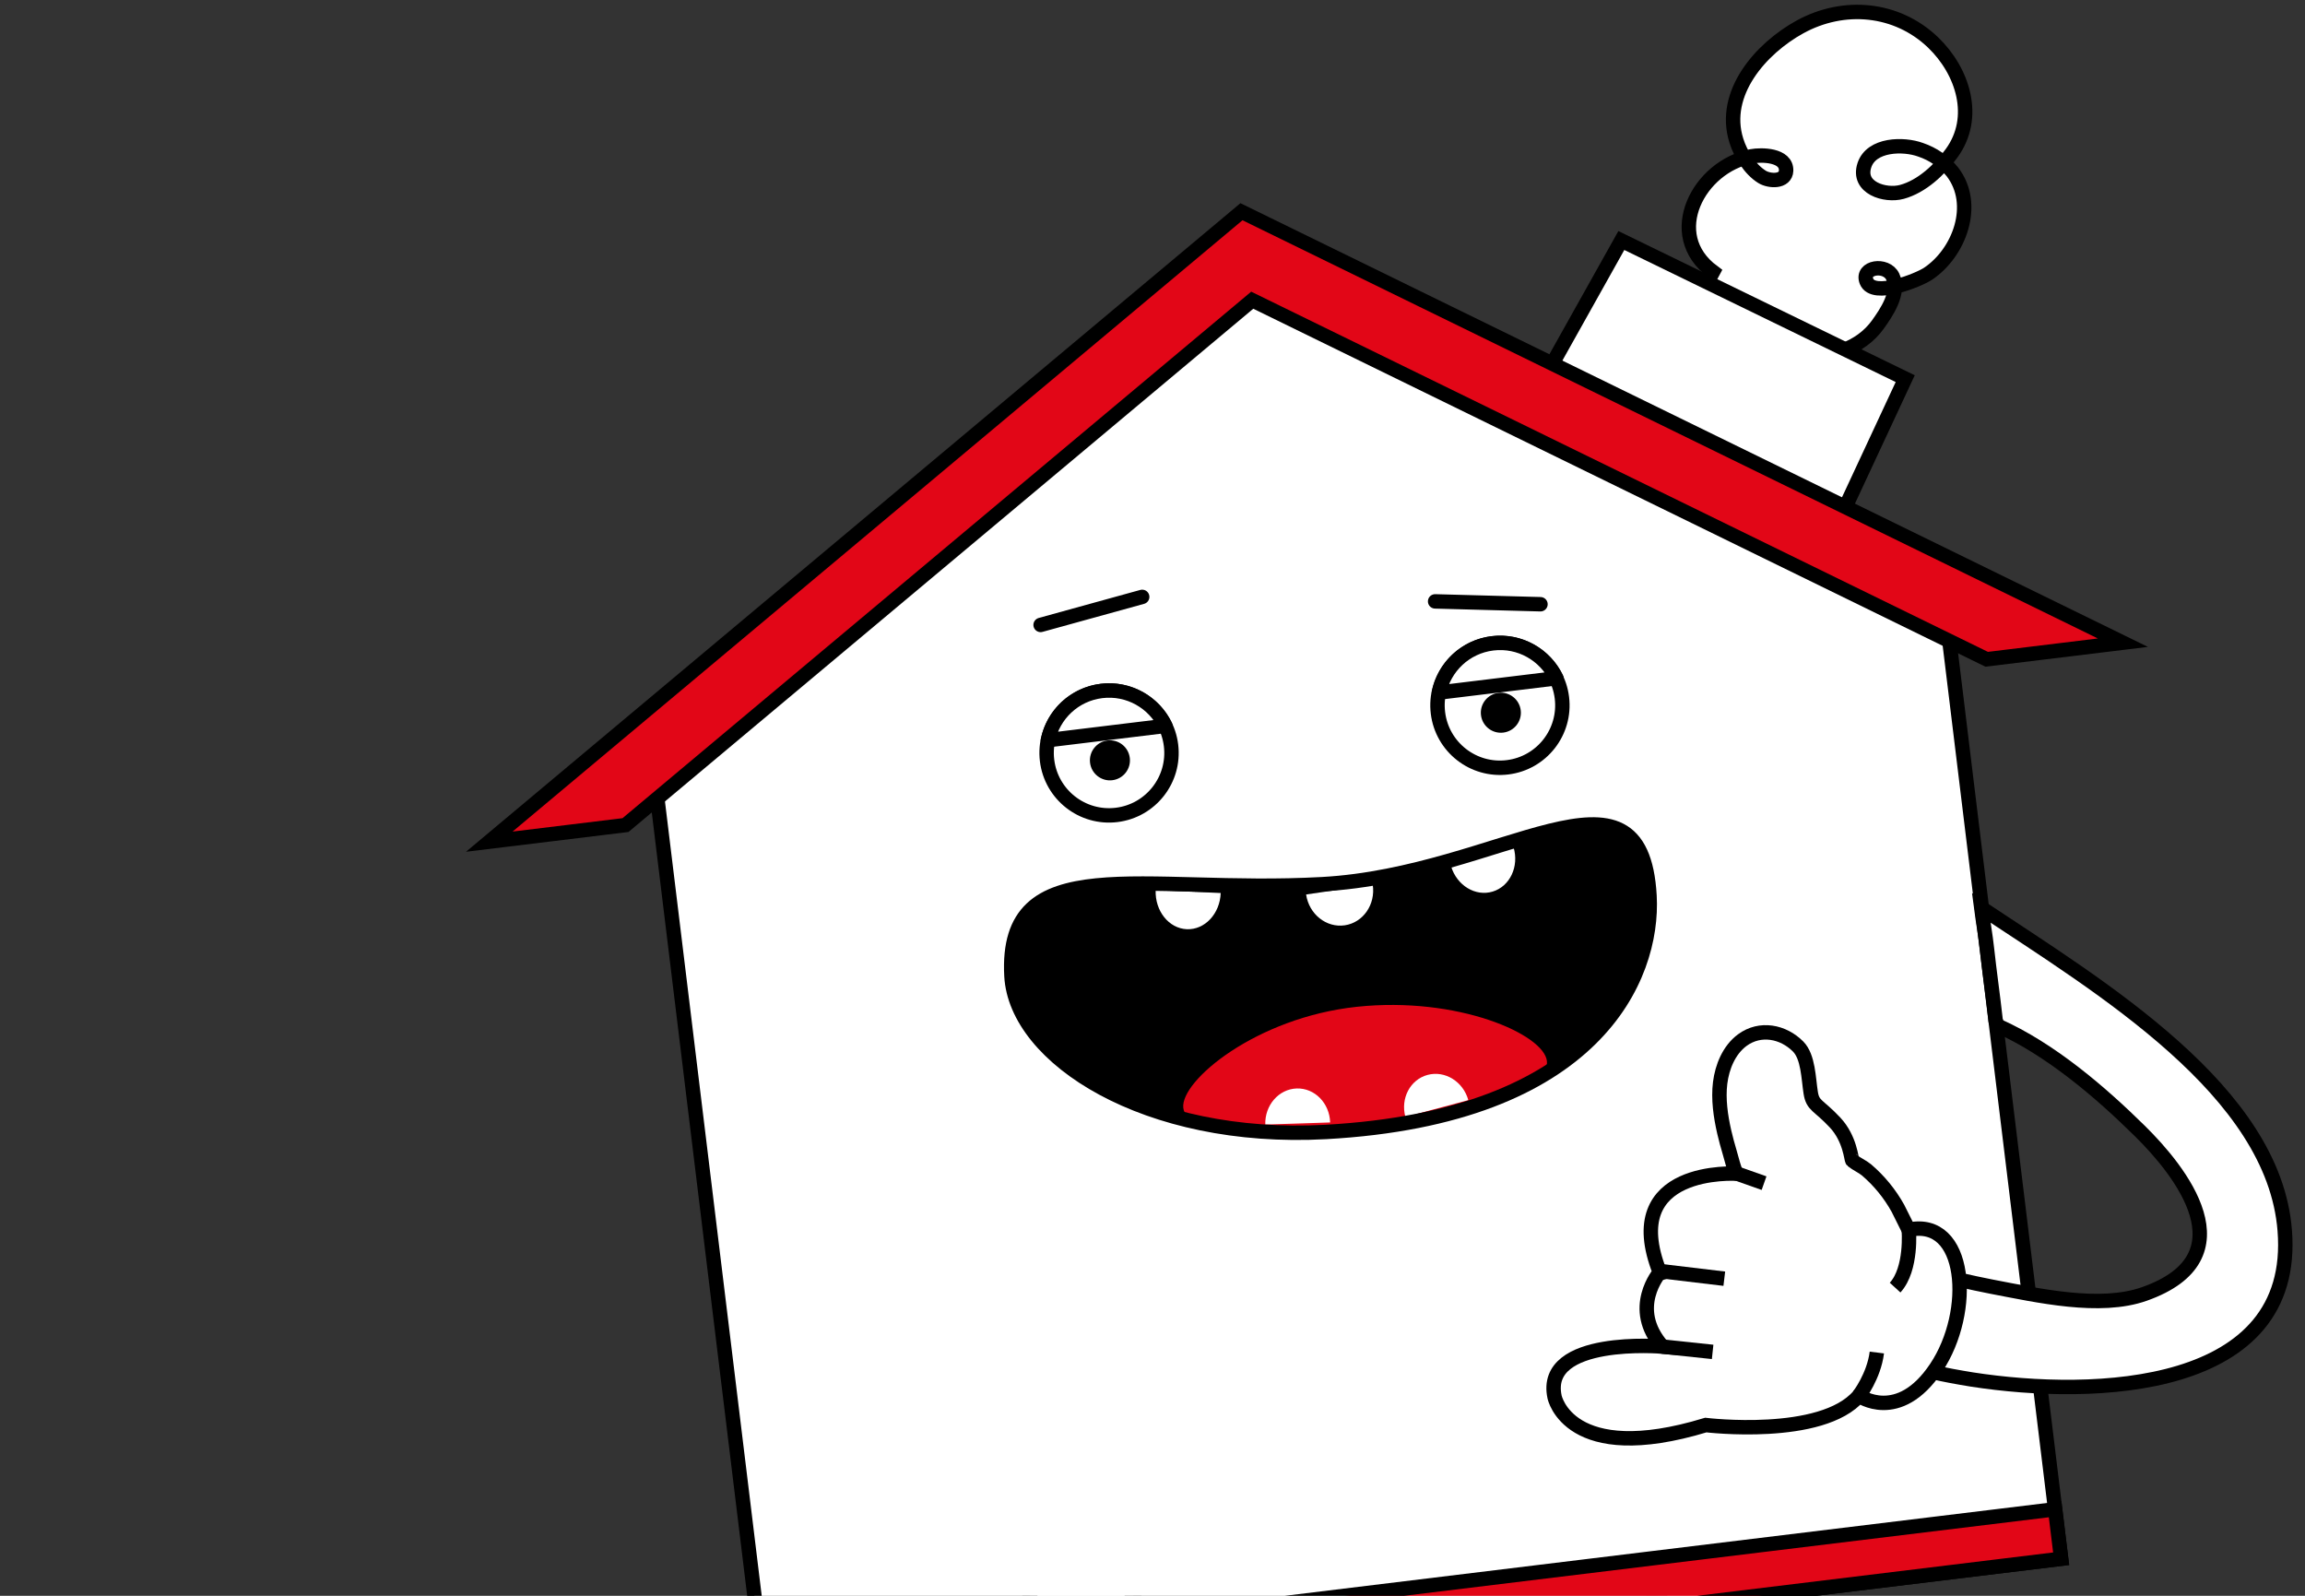
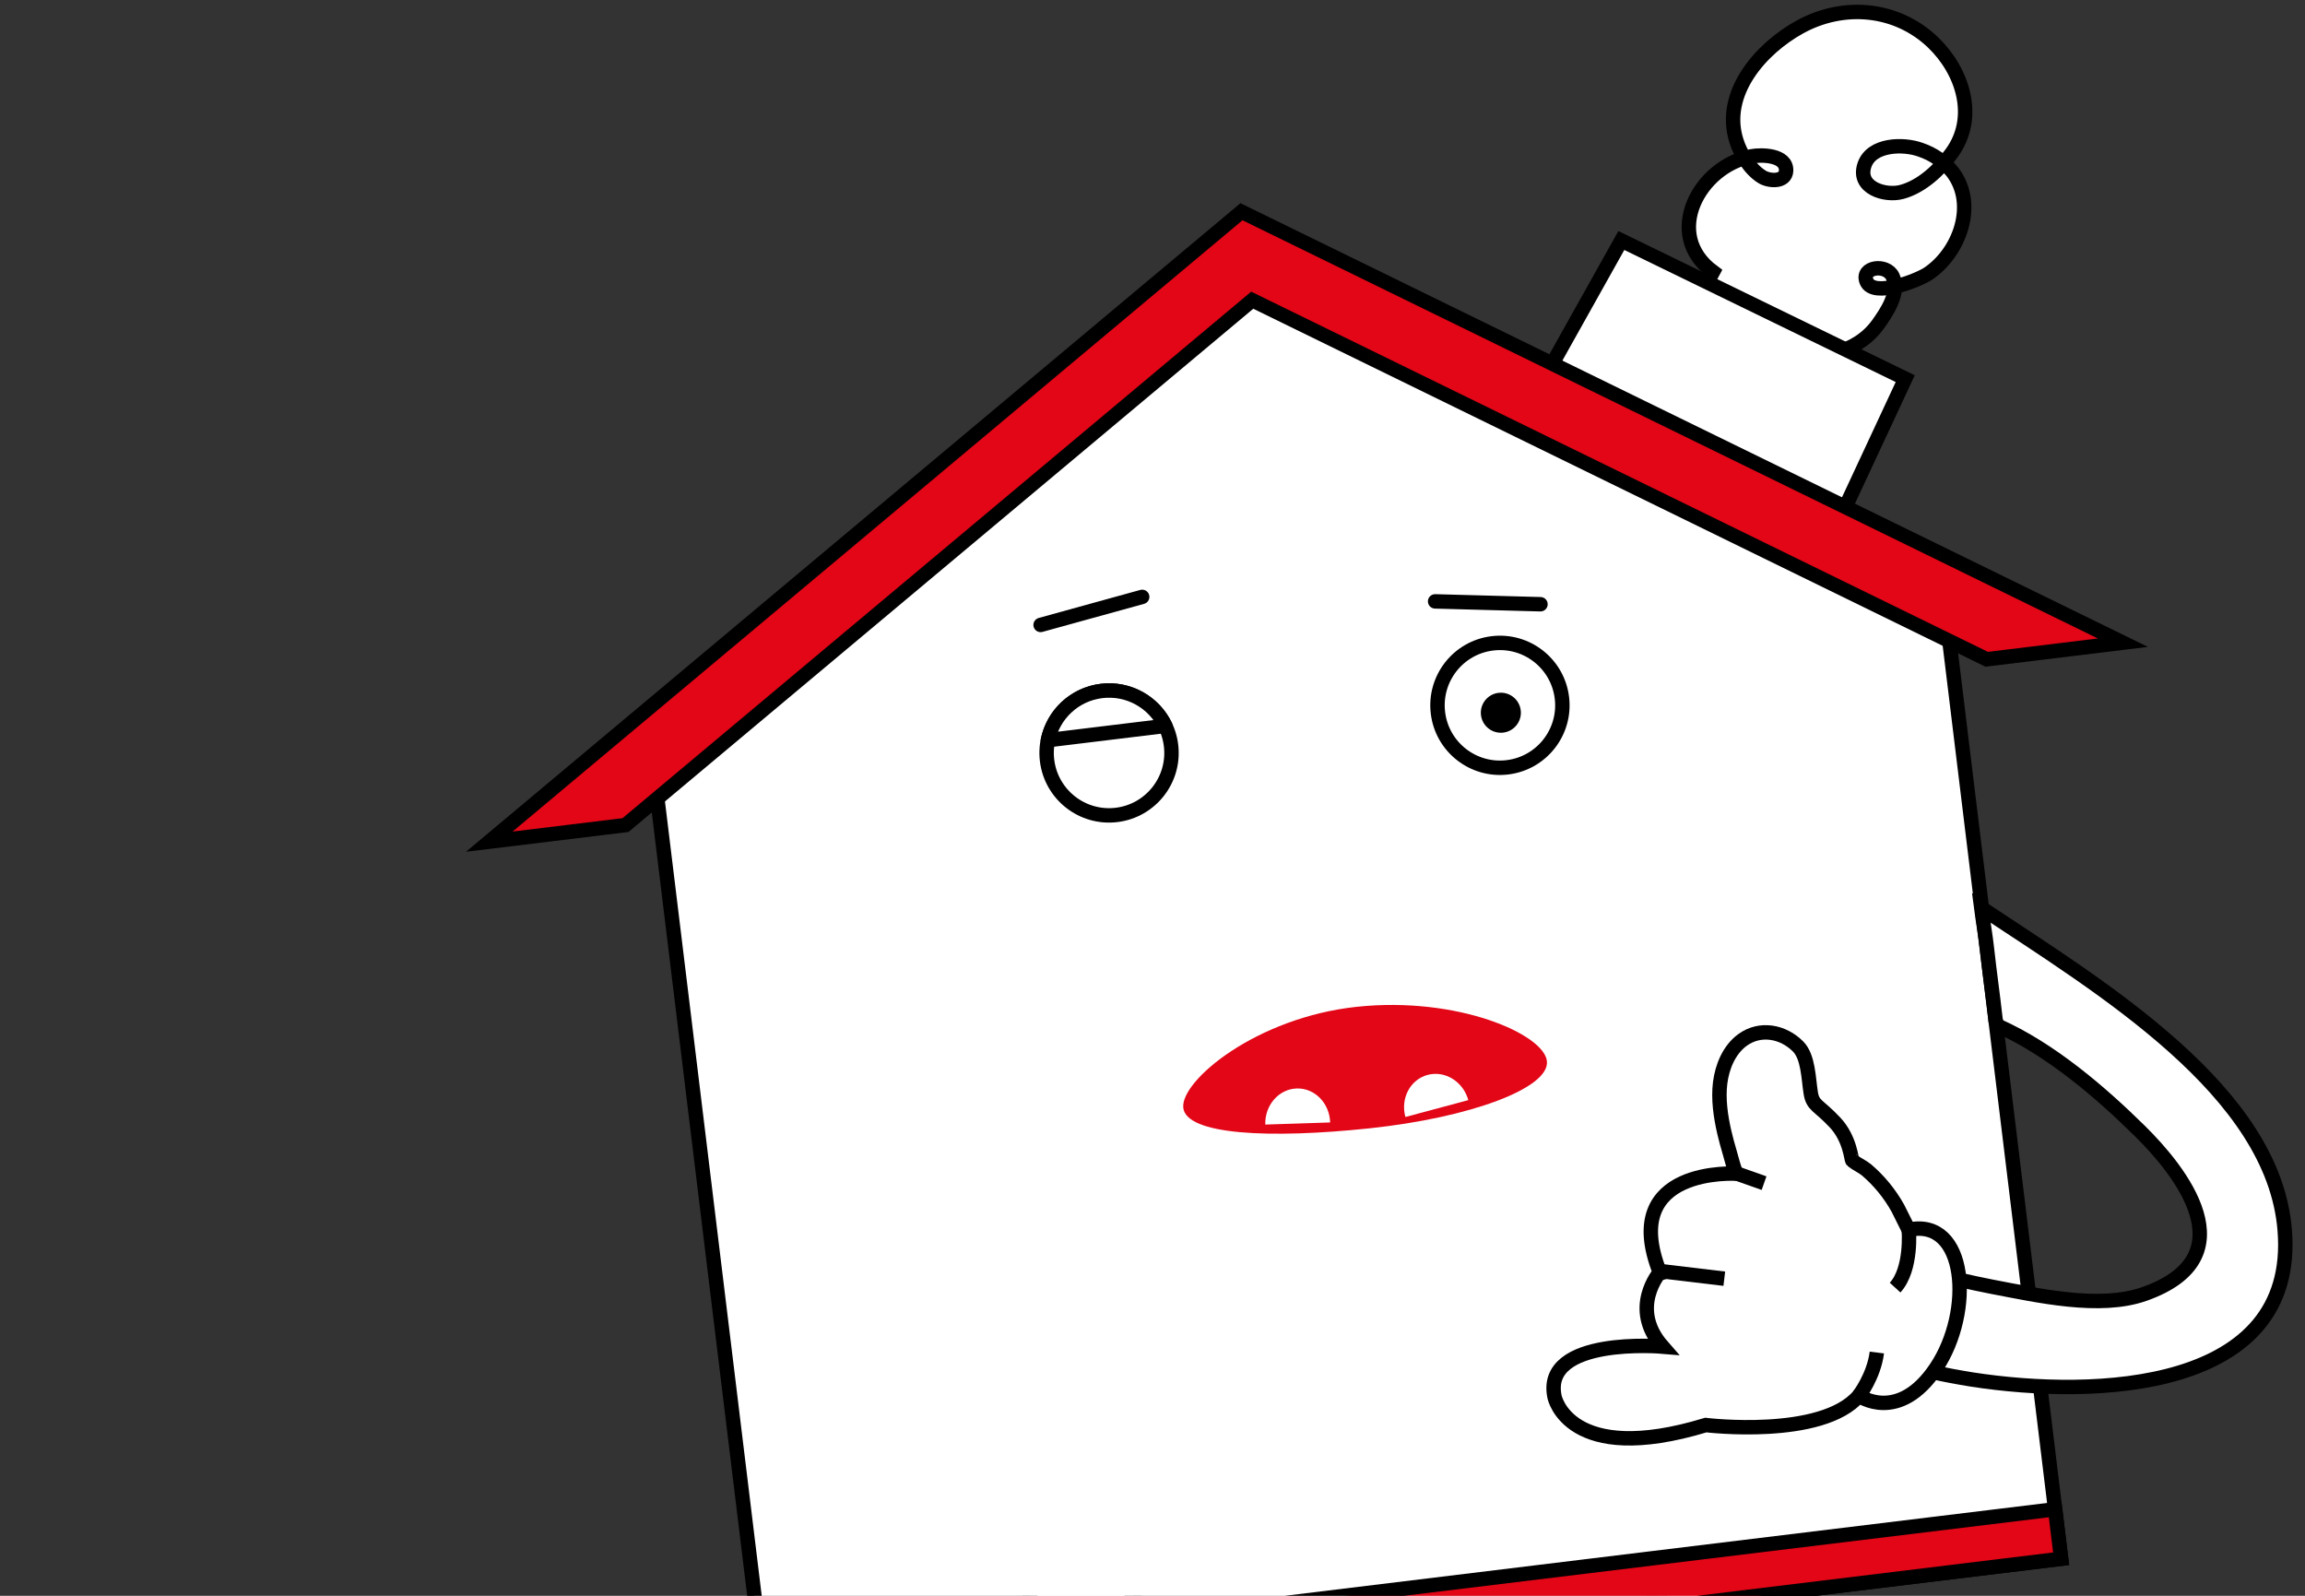
<svg xmlns="http://www.w3.org/2000/svg" width="520" height="360" viewBox="0 0 520 360" fill="none">
  <rect x="0" y="0" width="520" height="360" fill="#333333" stroke="none" />
  <g clip-path="url(#clip0_1516_4945)">
    <path d="M240.285 343.107C222.797 368.09 228.818 406.469 237.583 436.844C242.205 452.844 259.997 444.49 255.341 428.403C249.154 406.964 242.552 378.686 255.162 360.673C263.499 348.767 248.568 331.262 240.285 343.107Z" fill="white" stroke="black" stroke-width="3.254" stroke-miterlimit="10" />
    <path d="M383.566 338.705C406.794 358.82 410.172 397.683 408.909 429.416C408.246 446.138 388.738 442.297 389.409 425.494C390.303 403.091 389.965 373.931 373.192 359.428C362.11 349.834 372.547 329.159 383.566 338.705Z" fill="white" stroke="black" stroke-width="3.254" stroke-miterlimit="10" />
    <path d="M382.56 83.958L388.334 71.859C395.599 82.098 415.841 84.058 423.634 73.226C425.57 70.508 428.687 65.997 426.99 62.396C425.555 59.358 419.777 60.22 421.087 63.483C422.624 67.308 432.832 63.186 434.964 61.753C442.053 57.003 446.093 46.118 440.467 38.779C438.594 36.467 436.101 34.737 433.281 33.789C429.407 32.368 422.18 32.489 420.603 37.271C418.91 42.396 425.298 44.316 429.055 43.291C433.569 42.062 437.563 38.288 440.258 34.594C446.194 26.476 442.829 16.062 436.114 9.598C427.904 1.702 415.916 0.651 406.033 6.094C397.271 10.924 388.342 20.988 391.711 31.707C392.646 34.732 394.768 38.197 397.508 39.897C399.157 40.921 402.833 41.136 402.943 38.504C403.069 34.885 397.335 34.847 395.119 35.264C383.32 37.489 375.017 52.877 386.451 61.333L376.038 80.661" fill="white" />
    <path d="M382.56 83.958L388.334 71.859C395.599 82.098 415.841 84.058 423.634 73.226C425.57 70.508 428.687 65.997 426.99 62.396C425.555 59.358 419.777 60.22 421.087 63.483C422.624 67.308 432.832 63.186 434.964 61.753C442.053 57.003 446.093 46.118 440.467 38.779C438.594 36.467 436.101 34.737 433.281 33.789C429.407 32.368 422.18 32.489 420.603 37.271C418.91 42.396 425.298 44.316 429.055 43.291C433.569 42.062 437.563 38.288 440.258 34.594C446.194 26.476 442.829 16.062 436.114 9.598C427.904 1.702 415.916 0.651 406.033 6.094C397.271 10.924 388.342 20.988 391.711 31.707C392.646 34.732 394.768 38.197 397.508 39.897C399.157 40.921 402.833 41.136 402.943 38.504C403.069 34.885 397.335 34.847 395.119 35.264C383.32 37.489 375.017 52.877 386.451 61.333L376.038 80.661" stroke="black" stroke-width="3.254" stroke-miterlimit="10" />
    <path d="M341.877 96.932L365.767 54.258L429.812 85.422L408.962 130.162L341.877 96.932Z" fill="white" stroke="black" stroke-width="3.254" stroke-miterlimit="10" />
    <path d="M464.987 351.643L173.508 387.147L147.743 175.618L282.247 65.631L439.375 141.368L464.987 351.643Z" fill="white" stroke="black" stroke-width="3.254" stroke-miterlimit="10" />
    <path d="M463.627 340.475L172.148 375.979L173.508 387.147L464.987 351.643L463.627 340.475Z" fill="#E20617" stroke="black" stroke-width="3.254" stroke-miterlimit="10" />
    <path d="M110.379 189.876L141.108 186.133L282.502 67.722L448.187 148.729L478.916 144.986L280.071 47.763L110.379 189.876Z" fill="#E20617" stroke="black" stroke-width="3.254" stroke-miterlimit="10" />
    <g clip-path="url(#clip1_1516_4945)">
-       <path d="M372.126 202.138C373.142 220.621 358.285 252.131 299.096 255.373C258.503 257.601 229.198 238.685 228.183 220.202C226.584 191.156 257.661 201.695 298.255 199.473C338.848 197.25 370.287 168.665 372.126 202.138Z" fill="black" />
      <path d="M348.981 239.392C349.624 245.463 331.711 252.132 308.995 254.538C286.28 256.944 267.588 256 266.942 249.902C266.296 243.805 283.404 229.531 306.119 227.125C328.835 224.719 348.337 233.317 348.981 239.392Z" fill="#E20617" />
      <path d="M275.386 201.459C275.221 206.137 271.793 209.796 267.745 209.624C263.696 209.452 260.544 205.525 260.712 200.824L268.045 201.131L275.386 201.459Z" fill="white" />
      <path d="M309.686 199.595C310.356 204.038 307.528 208.135 303.373 208.743C299.218 209.352 295.307 206.235 294.654 201.791L302.172 200.69L309.686 199.595Z" fill="white" />
      <path d="M341.45 191.14C342.743 195.471 340.639 199.95 336.744 201.134C332.849 202.317 328.647 199.757 327.354 195.426L334.406 193.293L341.45 191.14Z" fill="white" />
      <path d="M317.055 251.987C315.899 247.786 318.144 243.538 322.062 242.491C325.979 241.443 330.09 243.986 331.245 248.181L324.15 250.084L317.055 251.987Z" fill="white" />
      <path d="M285.445 253.694C285.313 249.332 288.485 245.686 292.528 245.553C296.572 245.421 299.943 248.842 300.078 253.22L292.745 253.459L285.445 253.694Z" fill="white" />
-       <path d="M372.126 202.135C373.141 220.616 359.786 252.035 299.095 255.364C258.503 257.592 229.198 238.679 228.183 220.199C226.582 191.085 257.661 201.694 298.254 199.472C338.848 197.249 370.287 168.667 372.126 202.135Z" stroke="black" stroke-width="3.254" stroke-miterlimit="10" />
    </g>
    <path d="M257.674 134.653L234.758 140.98" stroke="black" stroke-width="3.254" stroke-miterlimit="10" stroke-linecap="round" />
    <path d="M323.759 135.67L347.524 136.312" stroke="black" stroke-width="3.254" stroke-miterlimit="10" stroke-linecap="round" />
    <path d="M251.901 183.841C259.624 182.9 265.121 175.878 264.18 168.156C263.24 160.434 256.217 154.936 248.495 155.877C240.773 156.817 235.276 163.84 236.216 171.562C237.157 179.284 244.179 184.781 251.901 183.841Z" fill="white" stroke="black" stroke-width="3.254" stroke-miterlimit="10" />
-     <path d="M250.942 176.013C253.419 175.711 255.182 173.459 254.88 170.983C254.578 168.506 252.326 166.744 249.85 167.045C247.374 167.347 245.611 169.599 245.912 172.075C246.214 174.552 248.466 176.315 250.942 176.013Z" fill="black" />
    <path d="M248.495 155.877C242.344 156.626 237.604 161.235 236.406 166.983L262.897 163.756C260.355 158.464 254.647 155.128 248.495 155.877Z" fill="white" stroke="black" stroke-width="3.254" stroke-miterlimit="10" stroke-linejoin="round" />
    <path d="M340.082 173.1C332.36 174.04 325.338 168.543 324.397 160.821C323.457 153.099 328.954 146.076 336.676 145.136C344.398 144.195 351.421 149.693 352.361 157.415C353.302 165.137 347.804 172.159 340.082 173.1Z" fill="white" stroke="black" stroke-width="3.254" stroke-miterlimit="10" />
    <path d="M339.134 165.271C336.658 165.572 334.406 163.809 334.104 161.333C333.803 158.857 335.566 156.605 338.042 156.303C340.518 156.001 342.77 157.764 343.072 160.241C343.374 162.717 341.611 164.969 339.134 165.271Z" fill="black" />
-     <path d="M336.721 145.13C330.569 145.88 325.829 150.489 324.631 156.236L351.123 153.009C348.58 147.717 342.873 144.381 336.721 145.13Z" fill="white" stroke="black" stroke-width="3.254" stroke-miterlimit="10" stroke-linejoin="round" />
    <path d="M515.43 277.594C518.309 313.93 472.733 315.526 444.865 311.208C441.651 310.687 438.695 310.146 436.052 309.527C422.422 306.394 428.659 285.63 442.238 288.759C444.523 289.28 446.84 289.791 449.22 290.249C459.755 292.258 473.727 295.452 483.751 291.914C507.435 283.555 491.876 264.126 482.728 255.131C473.962 246.48 462.592 236.69 450.628 231.376C450.144 229.593 450.316 231.374 450.144 229.593C449.558 224.309 448.803 219.182 448.245 213.997C447.926 211.004 447.351 207.873 446.955 204.804C474.048 222.811 512.976 246.097 515.43 277.594Z" fill="white" stroke="black" stroke-width="3.254" stroke-miterlimit="10" />
    <path d="M375.051 303.78C375.051 303.78 347.767 301.428 350.706 315.14C350.706 315.14 353.873 330.892 384.825 321.485C384.825 321.485 410.96 324.657 419.372 314.865C419.372 314.865 428.307 321.276 436.8 308.557C445.294 295.838 443.778 274.583 430.583 277.426C430.583 277.426 428.328 272.869 428.171 272.601C426.343 269.303 423.938 266.36 421.071 263.913C420.077 263.105 418.867 262.618 417.872 261.805C417.641 261.624 417.419 256.91 413.984 253.236C410.181 249.174 408.957 249.539 408.487 246.49C407.979 243.283 407.947 238.403 405.652 236.093C402.275 232.692 397.091 231.676 393.052 234.646C390.054 236.868 388.505 240.686 388.057 244.31C387.609 247.935 388.165 251.797 388.99 255.404C389.338 256.918 389.749 258.417 390.191 259.9C390.354 260.429 391.437 264.757 391.851 264.778C391.851 264.778 364.95 262.987 374.45 287.036C374.437 287.038 367.435 295.089 375.051 303.78Z" fill="white" stroke="black" stroke-width="3.254" stroke-miterlimit="10" />
    <path d="M430.612 277.449C430.612 277.449 431.401 286.239 427.53 290.476Z" fill="white" />
    <path d="M430.612 277.449C430.612 277.449 431.401 286.239 427.53 290.476" stroke="black" stroke-width="3.254" stroke-miterlimit="10" />
    <path d="M419.365 314.865C419.365 314.865 422.751 310.451 423.409 305.121Z" fill="white" />
    <path d="M419.365 314.865C419.365 314.865 422.751 310.451 423.409 305.121" stroke="black" stroke-width="3.254" stroke-miterlimit="10" />
    <path d="M391.076 264.48L397.963 266.91" stroke="black" stroke-width="3.254" stroke-miterlimit="10" />
    <path d="M374.485 286.738L388.996 288.468" stroke="black" stroke-width="3.254" stroke-miterlimit="10" />
-     <path d="M374.939 303.774L386.364 304.978" stroke="black" stroke-width="3.254" stroke-miterlimit="10" />
  </g>
  <defs>
    <clipPath id="clip0_1516_4945">
      <rect width="520" height="360" fill="white" />
    </clipPath>
    <clipPath id="clip1_1516_4945">
      <rect width="293.634" height="67.502" fill="white" transform="translate(151.675 207.904) rotate(-6.945)" />
    </clipPath>
  </defs>
</svg>